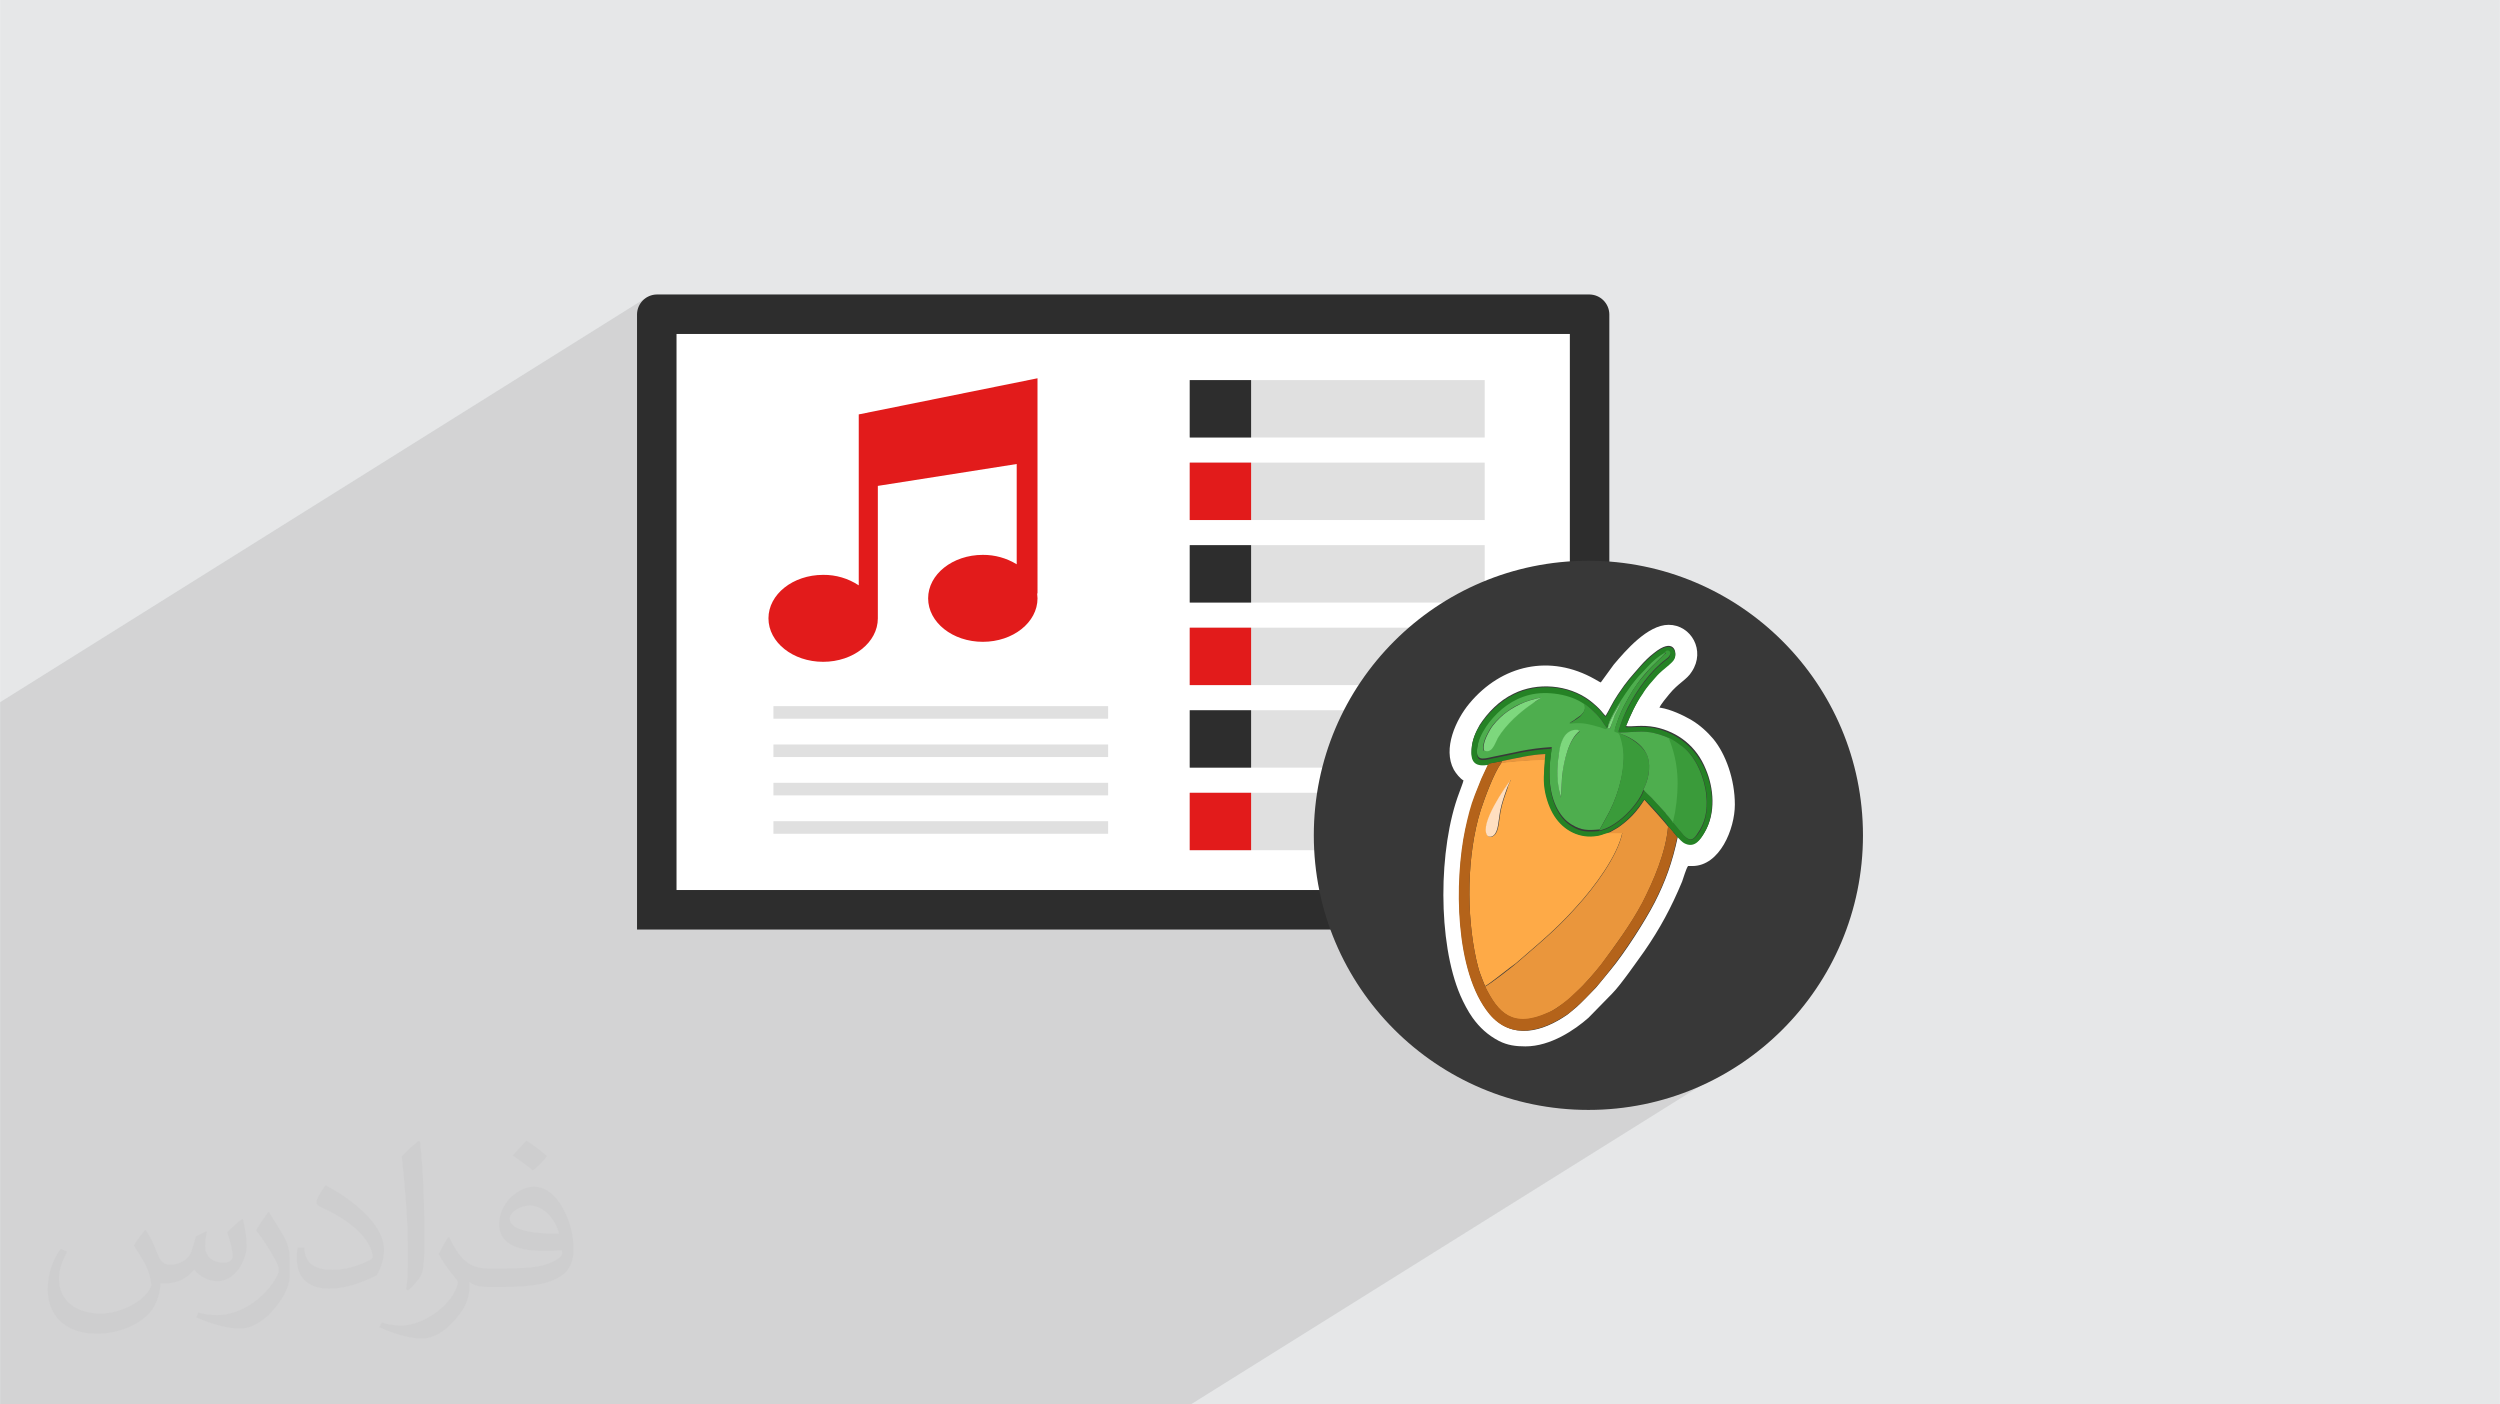
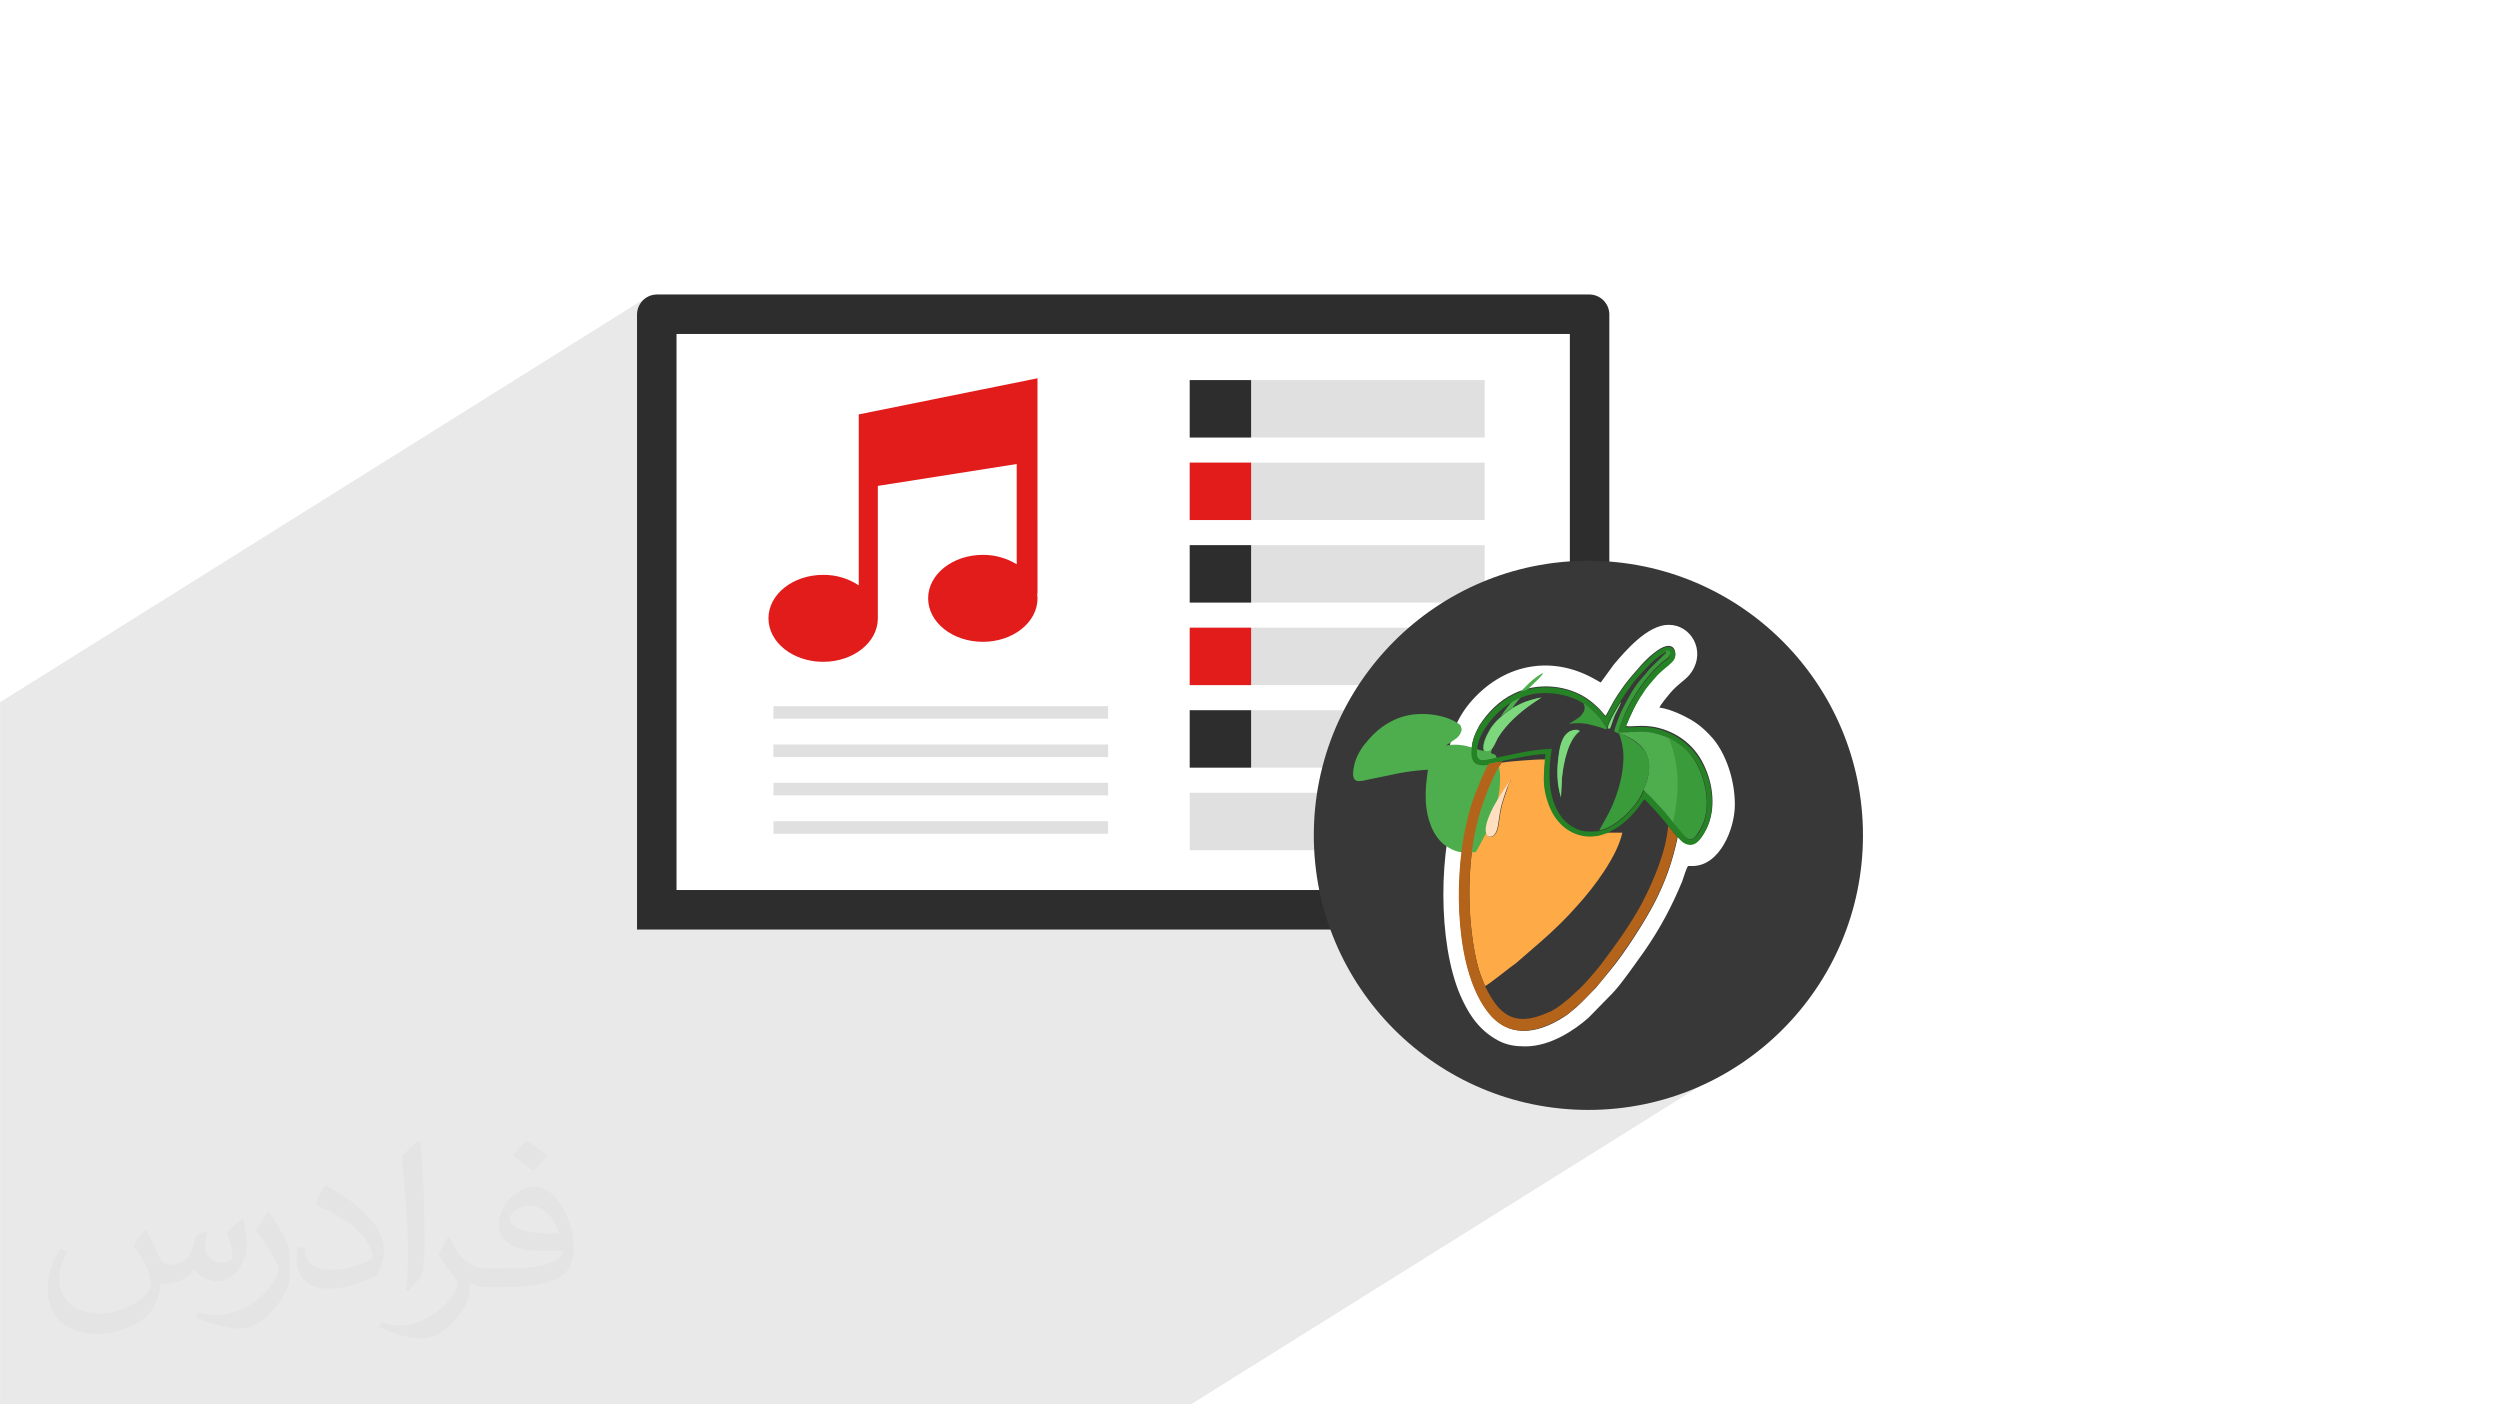
<svg xmlns="http://www.w3.org/2000/svg" xml:space="preserve" width="3.708in" height="2.083in" version="1.0" style="shape-rendering:geometricPrecision; text-rendering:geometricPrecision; image-rendering:optimizeQuality; fill-rule:evenodd; clip-rule:evenodd" viewBox="0 0 3702.73 2080.18">
  <defs>
    <style type="text/css">
   
    .fil13 {fill:#258225}
    .fil7 {fill:#383838}
    .fil14 {fill:#3A9B3A}
    .fil11 {fill:#4EAE4E}
    .fil15 {fill:#7DD87D}
    .fil12 {fill:#B4631A}
    .fil0 {fill:#E6E7E8}
    .fil10 {fill:#EA963C}
    .fil9 {fill:#FEAA47}
    .fil16 {fill:#FFDFC0}
    .fil8 {fill:white}
    .fil3 {fill:#2D2D2D;fill-rule:nonzero}
    .fil5 {fill:#E0E0E0;fill-rule:nonzero}
    .fil6 {fill:#E21B1B;fill-rule:nonzero}
    .fil4 {fill:white;fill-rule:nonzero}
    .fil2 {fill:#373435;fill-opacity:0.031}
    .fil1 {fill:#2B2A29;fill-opacity:0.102}
   
  </style>
  </defs>
  <g id="Layer_x0020_1">
-     <polygon class="fil0" points="-0,0 3702.73,0 3702.73,2080.18 -0,2080.18 " />
    <polygon class="fil1" points="2599.75,1286.1 2615.03,1548.02 1763.78,2080.18 -0,2080.18 -0,1040.09 957.42,440.7 " />
    <path class="fil2" d="M215.96 1821.93c7.07,10.71 11.65,21.01 16.13,32.45 3.33,6.66 5.09,18.93 20.7,18.93 4.57,0 11.13,-1.35 16.95,-4.57 6.55,-3.44 11.54,-8.64 14.15,-16.53l6.24 -21.01 15.19 -7.49 1.04 1.04c-2.08,7.91 -2.59,15.5 -2.59,21.43 0,17.57 15.19,24.23 27.25,24.23 7.07,0 13.42,-3.44 13.42,-9.89 0,-8.32 -3.53,-22.47 -8.12,-35.16 7.07,-7.07 14.15,-14.15 22.26,-19.87l1.25 0.63c3.53,14.98 5.51,29.75 5.51,39.63 0,9.67 -4.27,20.39 -7.8,27.36 -7.28,13.73 -20.18,24.65 -35.78,24.65 -11.85,0 -25.06,-5.93 -34.12,-16.95l-0.52 0c-8.53,10.61 -21.74,20.18 -42.86,20.18l-6.55 0c-1.04,13.94 -4.05,23.81 -8.64,32.66 -12.58,24.54 -49.92,41.92 -85.08,41.92 -48.89,0 -73.43,-28.19 -73.43,-65.73 0,-23.19 7.59,-44.72 19.24,-60.01l9.56 3.95c-7.28,13.94 -12.17,27.04 -12.17,39.94 0,35.16 28.61,51.9 61.58,51.9 30.58,0 68.44,-19.45 75.31,-42.02 -2.59,-24.65 -11.85,-36.19 -26,-58.66 4.27,-7.49 9.78,-14.98 16.64,-22.98l1.25 0 0 0 0 0 -0.01 -0.04zm563.83 -132.3c10.3,6.45 20.39,14.04 30.27,22.78 -5.51,7.8 -12.38,14.88 -20.91,21.12 -9.89,-8.01 -19.76,-14.88 -29.86,-22.16 6.86,-7.7 13.63,-15.08 20.49,-21.74l0 0 0 0 0 0 0 0 0 0 0.01 0zm5.3 96.11c-16.64,0 -30.27,10.92 -30.27,19.03 0,17.38 33.28,22.78 73.12,22.56 -4.99,-20.39 -22.47,-41.61 -42.86,-41.61l0 0.01zm-37.35 92.99c21.64,0 40.57,-0.63 55.02,-4.27 16.13,-4.05 29.75,-12.17 29.75,-17.78 0,-1.46 0,-3.22 -0.52,-4.68 -9.05,0.83 -19.45,0.83 -28.5,0.83 -29.33,0 -51.79,-6.66 -60.64,-23.09 -2.19,-4.57 -3.74,-9.67 -3.74,-15.5 0,-15.92 6.86,-31.41 18.93,-42.13 10.08,-8.84 21.22,-14.35 32.55,-14.35 20.49,0 36.81,16.44 48.26,42.34 6.24,14.15 10.5,30.47 10.5,51.07 0,13.73 -3.74,25.27 -12.27,33.8 -15.92,15.4 -45.24,21.22 -90.17,21.22l-20.39 0 0 0 -5.3 0c-11.13,0 -19.14,-1.98 -25.48,-6.86l-1.04 0c0.31,2.59 0.52,5.09 0.52,7.49 0,10.08 -3.33,22.98 -10.08,33.28 -19.97,29.64 -41.61,42.53 -60.33,42.53 -18.93,0 -42.13,-7.28 -63.03,-16.75l3.74 -7.28c6.76,2.81 16.13,4.68 29.02,4.68 33.8,0 78.21,-32.45 83.72,-64.17 -1.25,-2.59 -3.53,-6.03 -6.76,-9.67 -9.89,-11.75 -16.13,-21.53 -21.95,-31.82 4.99,-9.89 9.56,-17.78 13.83,-24.96l1.77 -0.21c14.46,29.44 27.56,46.28 56.78,46.28l4.57 0 0 0 21.22 0 0 0 0 0 0 0 0 0 0 0 0.04 0zm-146.45 31.1c2.5,-13.52 2.7,-28.7 2.7,-42.86l0 -21.01c0,-39.21 -4.99,-96.2 -9.05,-133.34 7.07,-7.59 16.95,-16.53 24.75,-22.56l2.29 0.63c5.3,46.7 6.55,100.79 6.55,150.81 0,13.11 -0.52,25.9 -1.77,35.26 -0.73,11.85 -7.59,20.8 -22.26,34.53l-3.22 -1.46zm-150.71 -61.89c0.73,18.41 9.78,32.87 41.4,32.87 19.66,0 36.3,-5.09 54.71,-13.83 3.33,-1.46 5.09,-3.44 5.09,-5.09 0,-11.54 -8.84,-26.83 -23.71,-40.77 -14.46,-13.11 -33.6,-24.65 -51.48,-32.35 -6.14,-2.59 -8.12,-5.3 -8.12,-7.91 0,-5.3 7.07,-16.44 12.9,-24.44l1.98 -0.21c20.49,10.71 43.38,26.63 60.33,44.3 15.4,16.33 24.96,32.87 24.96,50.86 0,13.31 -4.05,25.79 -10.61,37.44 -22.47,11.33 -46.39,19.97 -70.1,19.97 -28.81,0 -48.47,-13.52 -48.47,-45.24 0,-3.44 0,-8.73 1.25,-15.61l9.89 0 0 0 0 0 0 0 0 0 0 0 -0.01 0zm-52.11 -52.32l17.89 28.92c6.55,10.71 12.69,22.37 12.69,40.77l0 23.5c0,19.03 -12.17,39.42 -31.82,59.6 -15.4,13.63 -29.02,19.45 -41.61,19.45 -18.72,0 -40.15,-5.82 -64.9,-16.44l2.81 -7.28c7.8,2.08 16.84,3.84 27.98,3.84 35.58,-0.21 71.97,-26.21 88.61,-57.93 1.98,-3.64 2.7,-7.07 2.7,-9.47 0,-3.64 -1.98,-7.7 -3.53,-11.33 -9.05,-17.05 -19.14,-32.66 -30.27,-47.12 5.82,-9.16 11.65,-17.99 17.99,-26.73l1.46 0.21 0 0 0 0 0 0 0 0 0 0 -0.01 0z" />
    <g id="_3016083288544">
      <g>
        <path class="fil3" d="M943.43 1376.8l0 -911.37c0.29,-16.04 13.21,-28.96 29.25,-29.25l1381.68 0c16.04,0.29 28.96,13.21 29.25,29.25l0 911.37 -1440.19 0z" />
        <rect class="fil4" x="1001.94" y="494.68" width="1323.18" height="823.61" />
        <rect class="fil5" x="1145.46" y="1045.94" width="495.74" height="18.61" />
        <rect class="fil5" x="1145.46" y="1102.71" width="495.74" height="18.61" />
        <rect class="fil5" x="1145.46" y="1159.51" width="495.74" height="18.61" />
        <rect class="fil5" x="1145.46" y="1216.35" width="495.74" height="18.61" />
        <rect class="fil5" x="1762.09" y="807.47" width="436.94" height="85.04" />
        <rect class="fil3" x="1762.09" y="807.47" width="90.91" height="85.04" />
        <rect class="fil5" x="1762.09" y="685.24" width="436.94" height="85.04" />
        <rect class="fil6" x="1762.09" y="685.24" width="90.91" height="85.04" />
        <rect class="fil5" x="1762.09" y="563" width="436.94" height="85.04" />
        <rect class="fil3" x="1762.09" y="563" width="90.91" height="85.04" />
        <rect class="fil5" x="1762.09" y="1174.25" width="436.94" height="85.04" />
-         <rect class="fil6" x="1762.09" y="1174.25" width="90.91" height="85.04" />
        <rect class="fil5" x="1762.09" y="1051.99" width="436.94" height="85.04" />
        <rect class="fil3" x="1762.09" y="1051.99" width="90.91" height="85.04" />
        <rect class="fil5" x="1762.09" y="929.73" width="436.94" height="85.04" />
        <rect class="fil6" x="1762.09" y="929.73" width="90.91" height="85.04" />
        <path class="fil6" d="M1536.61 560.3l-264.77 53.51 0 253.2c-15.62,-10.33 -34,-15.75 -52.72,-15.53 -44.76,0 -81.01,28.8 -81.01,64.4 0,35.6 36.25,64.4 81.01,64.4 44.76,0 81.01,-28.8 81.01,-64.4l0 -196.18 205.68 -32.4 0 148.52c-15.1,-9.25 -32.47,-14.07 -50.18,-13.95 -44.74,0 -81.01,28.8 -81.01,64.4 0,35.6 36.25,64.4 81.01,64.4 44.76,0 81.01,-28.8 81.01,-64.4 -0.05,-2.41 -0.23,-4.79 -0.54,-7.18l0.54 0 -0.02 -318.8z" />
      </g>
      <g>
        <circle class="fil7" cx="2352.58" cy="1237.3" r="406.71" />
        <path class="fil8" d="M2484.97 1239.69c-7.98,37.49 -18.34,66.19 -34.28,97.29 -14.36,27.91 -44.66,74.96 -64.6,98.89 -7.97,9.56 -14.36,17.55 -22.34,27.11 -6.38,6.38 -22.34,23.13 -28.7,28.72 -4.79,3.98 -7.97,6.38 -13.56,11.16 -36.68,25.52 -82.14,38.28 -114.83,-0.79 -51.83,-62.21 -51.83,-197.78 -35.89,-273.53 3.99,-17.55 8.78,-35.1 14.36,-51.04 3.19,-7.97 6.38,-15.95 9.56,-23.93l10.37 -22.34c-18.34,3.19 -26.33,-2.39 -25.52,-21.53 0.79,-14.36 6.38,-25.52 11.96,-35.89 11.96,-18.34 28.7,-35.89 50.23,-46.26 35.1,-17.54 81.34,-13.55 112.44,9.56 17.54,13.55 19.93,19.95 23.93,23.13 5.58,-8.77 8.77,-17.55 18.34,-31.9 14.36,-21.52 19.13,-25.52 33.5,-42.27 4.79,-5.58 12.75,-13.55 19.14,-18.34 30.3,-24.72 35.1,-1.6 31.1,6.38 -3.19,6.38 -16.75,15.15 -25.52,24.72l-11.16 12.76c-3.99,4.78 -7.17,9.56 -10.35,14.36 -9.57,14.35 -18.34,33.5 -24.72,49.44 7.98,1.6 22.34,-2.39 43.06,1.6 34.29,7.17 61.41,28.7 74.97,62.19 11.96,27.93 15.15,65.4 -1.6,93.31 -5.58,9.58 -14.36,21.54 -27.11,15.95 -5.59,-2.39 -9.56,-7.97 -12.76,-10.37l0 0 0 1.6 -0.02 0 -0.03 0.02zm-27.11 -191.4c1.6,-4.79 11.16,-15.95 14.36,-19.94 13.55,-16.75 26.31,-21.53 33.5,-33.5 20.73,-31.1 -0.79,-69.38 -34.29,-69.38 -31.11,0 -63.79,38.28 -81.34,59.02l-19.14 26.31c-2.39,-0.79 -5.59,-3.19 -8.77,-4.78 -66.19,-37.49 -137.97,-21.53 -185.82,35.89 -19.94,23.93 -39.87,67 -23.13,98.09 3.19,5.59 9.57,13.55 14.36,15.95 -0.8,3.99 -4.79,13.55 -6.38,18.34 -31.1,82.13 -31.9,221.7 1.6,299.85 4.79,11.16 11.97,24.72 18.34,33.49 10.38,14.36 22.34,25.51 39.08,34.29 12.75,6.38 24.72,7.98 39.07,7.98 37.49,0 73.37,-24.72 93.31,-42.27l35.1 -35.88c12.76,-12.76 37.47,-48.64 47.85,-63 23.12,-33.5 39.87,-64.58 55.81,-102.87 2.39,-6.38 5.58,-18.34 8.78,-23.13l6.38 0c40.67,0 63,-55.02 63,-90.9 0,-37.49 -13.55,-74.97 -31.9,-97.29 -8.78,-10.37 -19.93,-20.74 -33.5,-28.71 -11.16,-6.38 -29.51,-15.15 -44.66,-17.55l0 0 -1.6 0 0.01 0 -0.02 -0.01z" />
        <path class="fil9" d="M2236.96 1155.95c-0.79,3.19 -3.19,7.17 -3.99,11.16 -3.99,11.16 -7.96,22.34 -10.37,34.28 -2.39,12.76 -2.39,30.3 -9.57,35.89 -2.39,2.4 -7.17,3.99 -9.56,0 -11.96,-15.95 27.91,-72.57 34.29,-81.34l-0.8 0 0 0zm-13.55 -25.52c-10.36,13.55 -23.93,50.25 -30.3,69.38 -20.73,66.19 -21.52,155.5 -6.38,222.49 1.6,6.38 3.19,13.55 5.59,19.93 2.39,6.38 4.78,12.76 7.17,18.34 4.79,-1.6 39.07,-29.51 46.26,-34.28l35.89 -31.1c19.14,-16.75 37.48,-34.29 54.22,-53.43 25.52,-27.91 59.82,-74.17 66.99,-108.45l-21.53 0c-2.39,0 -7.97,2.39 -10.38,3.19 -25.51,6.38 -51.04,-3.99 -65.39,-24.72 -7.17,-9.56 -12.76,-23.12 -15.95,-37.48 -3.97,-19.14 -2.39,-30.3 -0.79,-49.45 -11.16,0 -22.34,0.79 -33.49,1.6 -9.58,0.79 -21.54,1.6 -31.1,3.19l0 0 -0.8 0.79 0 -0.01 -0 0.01z" />
-         <path class="fil10" d="M2381.3 1234.1l21.54 0c-7.17,34.29 -41.48,80.54 -66.99,108.45 -16.75,19.14 -35.1,36.68 -54.24,53.43l-35.89 31.1c-6.38,5.58 -41.47,32.7 -46.24,34.29 19.13,39.07 40.67,63 93.3,39.07 8.77,-3.98 15.95,-9.56 23.13,-14.35 9.58,-7.17 12.76,-10.37 19.94,-17.55 9.57,-8.77 27.91,-29.51 35.89,-39.87 21.52,-29.51 43.06,-58.22 60.61,-90.91 16.75,-32.69 35.1,-74.96 38.28,-113.24 -1.6,-3.19 -32.7,-37.49 -35.1,-39.87 -11.16,17.55 -21.53,28.71 -38.28,40.67 -6.38,3.99 -15.15,8.78 -16.73,9.56l0 0 0.78 -0.79 0 0 0.01 0.02z" />
-         <path class="fil11" d="M2311.92 1181.48c-5.58,-19.94 -6.38,-42.26 -3.19,-63 2.39,-14.36 6.38,-35.89 23.93,-36.69 0.79,0 3.19,0 3.98,0 0,0 0.79,0 1.6,0.8 1.6,0.79 0.79,0 1.6,0.79 -16.75,11.96 -24.72,46.25 -26.33,68.59l-1.6 30.3 0 -0.79 0.01 0 -0 0zm69.38 -102.87c0.8,-7.97 15.95,-34.28 19.94,-39.07 -2.39,6.38 -6.38,13.56 -9.56,19.94 -1.6,3.99 -3.19,7.17 -3.99,11.16 -3.19,7.96 -1.59,9.56 -6.38,7.96l0 0 0 0 -0.01 0.01 0 -0zm-184.21 32.7c-2.39,-10.37 5.59,-23.93 9.56,-31.1 4.79,-7.97 12.75,-15.94 19.14,-21.52 8.78,-6.38 14.36,-11.16 25.51,-15.95 7.97,-3.99 21.54,-7.97 31.11,-9.56 -3.19,3.19 -7.97,5.57 -11.96,7.96 -19.94,13.55 -39.88,31.1 -52.63,51.83 -4.78,7.98 -8.78,23.93 -21.54,18.34l0 0 0.79 0 0.01 0 -0 0zm183.41 -33.5l-0.79 0.8c-3.99,-0.8 -8.78,-2.39 -12.75,-3.99 -15.95,-4.78 -25.52,-6.38 -42.27,-3.99 2.39,-1.6 6.38,-3.19 8.77,-5.59 2.39,-1.6 5.59,-3.99 7.96,-5.58 1.6,-1.6 4.79,-4.78 5.59,-7.96 2.39,-4.79 0.79,-7.17 -0.79,-11.17 -19.14,-15.15 -55.02,-19.94 -80.55,-13.55 -25.52,6.38 -44.66,21.53 -59.81,40.67 -6.38,7.17 -14.36,20.74 -16.75,32.69 -6.38,29.51 7.17,23.93 22.34,20.74 33.5,-6.38 49.44,-11.96 86.92,-14.36 -2.39,17.55 -3.99,28.7 -3.19,47.05 0.79,14.35 3.99,28.7 9.56,40.67 5.57,11.96 13.55,21.52 23.12,27.11 14.35,8.77 23.93,8.77 41.47,7.17l8.78 -15.95c15.94,-27.11 27.91,-63.8 27.11,-95.7 0,-7.17 -1.6,-14.35 -3.19,-21.53 -3.99,-15.15 -3.99,-9.56 -10.37,-13.55 1.6,-8.78 9.56,-28.7 13.56,-35.89 8.77,-16.73 16.73,-30.3 28.7,-44.66l5.59 -6.38c6.38,-7.96 23.12,-22.33 27.11,-27.91 0.79,-0.79 0.79,-0.79 1.6,-1.6 0,-1.6 0.8,-0.8 -0.79,-1.6 -12.75,7.97 -16.73,11.96 -27.11,22.34l-11.96 12.75c-3.99,4.79 -7.17,8.77 -11.16,13.55 -9.56,11.96 -35.1,49.45 -35.89,63.79l0 0 -0.79 1.58 0 0.02 0 0 -0.01 0.02z" />
+         <path class="fil11" d="M2311.92 1181.48c-5.58,-19.94 -6.38,-42.26 -3.19,-63 2.39,-14.36 6.38,-35.89 23.93,-36.69 0.79,0 3.19,0 3.98,0 0,0 0.79,0 1.6,0.8 1.6,0.79 0.79,0 1.6,0.79 -16.75,11.96 -24.72,46.25 -26.33,68.59l-1.6 30.3 0 -0.79 0.01 0 -0 0zm69.38 -102.87c0.8,-7.97 15.95,-34.28 19.94,-39.07 -2.39,6.38 -6.38,13.56 -9.56,19.94 -1.6,3.99 -3.19,7.17 -3.99,11.16 -3.19,7.96 -1.59,9.56 -6.38,7.96l0 0 0 0 -0.01 0.01 0 -0zm-184.21 32.7c-2.39,-10.37 5.59,-23.93 9.56,-31.1 4.79,-7.97 12.75,-15.94 19.14,-21.52 8.78,-6.38 14.36,-11.16 25.51,-15.95 7.97,-3.99 21.54,-7.97 31.11,-9.56 -3.19,3.19 -7.97,5.57 -11.96,7.96 -19.94,13.55 -39.88,31.1 -52.63,51.83 -4.78,7.98 -8.78,23.93 -21.54,18.34l0 0 0.79 0 0.01 0 -0 0zl-0.79 0.8c-3.99,-0.8 -8.78,-2.39 -12.75,-3.99 -15.95,-4.78 -25.52,-6.38 -42.27,-3.99 2.39,-1.6 6.38,-3.19 8.77,-5.59 2.39,-1.6 5.59,-3.99 7.96,-5.58 1.6,-1.6 4.79,-4.78 5.59,-7.96 2.39,-4.79 0.79,-7.17 -0.79,-11.17 -19.14,-15.15 -55.02,-19.94 -80.55,-13.55 -25.52,6.38 -44.66,21.53 -59.81,40.67 -6.38,7.17 -14.36,20.74 -16.75,32.69 -6.38,29.51 7.17,23.93 22.34,20.74 33.5,-6.38 49.44,-11.96 86.92,-14.36 -2.39,17.55 -3.99,28.7 -3.19,47.05 0.79,14.35 3.99,28.7 9.56,40.67 5.57,11.96 13.55,21.52 23.12,27.11 14.35,8.77 23.93,8.77 41.47,7.17l8.78 -15.95c15.94,-27.11 27.91,-63.8 27.11,-95.7 0,-7.17 -1.6,-14.35 -3.19,-21.53 -3.99,-15.15 -3.99,-9.56 -10.37,-13.55 1.6,-8.78 9.56,-28.7 13.56,-35.89 8.77,-16.73 16.73,-30.3 28.7,-44.66l5.59 -6.38c6.38,-7.96 23.12,-22.33 27.11,-27.91 0.79,-0.79 0.79,-0.79 1.6,-1.6 0,-1.6 0.8,-0.8 -0.79,-1.6 -12.75,7.97 -16.73,11.96 -27.11,22.34l-11.96 12.75c-3.99,4.79 -7.17,8.77 -11.16,13.55 -9.56,11.96 -35.1,49.45 -35.89,63.79l0 0 -0.79 1.58 0 0.02 0 0 -0.01 0.02z" />
        <path class="fil12" d="M2204.26 1131.23l-10.36 22.34c-3.19,7.97 -6.38,15.95 -9.56,23.93 -6.38,15.95 -10.36,32.69 -14.35,51.04 -15.95,75.76 -15.95,210.54 35.88,273.53 32.69,39.07 78.16,25.51 114.83,0.8 6.38,-3.99 8.78,-7.17 13.56,-11.16 6.38,-4.78 22.33,-21.53 28.7,-28.7 7.97,-8.77 14.36,-16.75 22.34,-27.11 19.94,-24.72 50.23,-70.98 64.6,-98.89 15.94,-31.1 26.31,-59.02 34.28,-97.29l-3.19 -3.99c-1.6,-1.6 -2.39,-2.39 -3.19,-3.99 -2.39,-2.39 -3.99,-5.58 -7.17,-7.97 -3.19,38.27 -21.53,80.54 -38.28,113.24 -17.55,32.69 -39.07,62.2 -60.61,90.9 -7.98,10.36 -26.32,31.9 -35.89,39.87 -7.98,7.17 -10.37,10.37 -19.94,17.55 -7.17,5.57 -14.35,11.16 -23.13,14.36 -52.63,23.93 -74.17,0 -93.31,-39.08 -2.39,-5.58 -4.79,-11.96 -7.17,-18.34 -2.39,-6.38 -3.99,-13.55 -5.58,-19.94 -15.15,-67.78 -14.35,-157.1 6.38,-222.49 6.38,-19.95 19.94,-55.82 30.3,-69.38 0.79,-1.6 0.79,-2.39 1.6,-3.19l-20.74 3.99 0 0 0 0 0.01 -0.02 -0.01 0z" />
        <path class="fil13" d="M2398.84 1084.98c13.55,0 26.31,-2.39 40.67,-0.79 10.36,0.79 24.72,4.79 32.69,9.56 7.17,2.39 15.95,9.56 21.53,13.56 19.14,14.36 31.9,46.25 34.29,71.78 1.59,23.12 -2.39,41.46 -12.76,55.81 -7.17,9.57 -11.16,12.76 -20.74,3.19l-15.95 -19.14c-1.6,-2.39 -3.19,-3.99 -4.79,-6.38l-5.58 -6.38c-1.6,-1.6 -1.6,-1.6 -2.4,-3.19l-19.14 -20.72c-3.19,-3.99 -9.56,-8.78 -11.16,-11.17 -1.6,0.8 0,0 -1.6,1.6l-1.6 3.99c-11.16,21.53 -39.07,49.44 -63,54.23 -17.55,1.6 -27.91,1.6 -41.47,-7.17 -9.57,-5.58 -17.55,-15.15 -23.13,-27.11 -5.57,-11.96 -8.78,-26.33 -9.56,-40.67 -0.8,-18.35 0.79,-29.51 3.19,-47.05 -37.49,2.39 -53.43,7.98 -86.92,14.36 -15.15,3.19 -28.71,8.78 -22.34,-20.74 2.39,-11.96 11.16,-25.52 16.73,-32.69 15.15,-19.14 34.29,-34.28 59.82,-40.67 25.51,-6.38 60.61,-0.79 80.54,13.55 5.58,2.39 15.95,11.96 19.14,15.95 2.39,2.39 5.58,6.38 7.97,9.56 1.6,2.39 5.59,8.78 7.17,10.37 1.6,-14.36 27.11,-51.83 35.88,-63.79 3.99,-4.79 7.17,-9.56 11.17,-13.56l11.96 -12.75c9.56,-10.37 14.36,-14.36 27.11,-22.34 4.78,-3.19 7.96,0 7.17,3.99 -0.8,3.99 -3.19,5.58 -5.59,7.17 -23.93,17.55 -43.87,46.25 -57.42,72.57 -4.79,9.57 -10.37,20.74 -12.76,31.9 -0.79,2.39 -1.6,3.99 0.8,4.79l0 0 0 -1.6 0.03 -0.01 0 0 0.02 0zm-194.59 46.25l20.74 -3.99c19.94,-3.99 42.26,-9.56 63.79,-10.37l-0.79 8.77c-0.8,19.14 -3.19,30.3 0.79,49.44 3.19,14.36 8.78,27.91 15.95,37.47 15.15,20.74 39.87,31.1 65.4,24.72 3.18,-0.8 8.77,-3.19 10.36,-3.19 0.79,-0.79 10.36,-5.59 16.75,-9.56 16.73,-11.97 26.32,-23.93 38.28,-40.67 3.18,2.39 34.28,35.89 35.1,39.87 2.39,2.39 4.78,4.79 7.17,7.97 1.6,1.6 2.39,2.39 3.19,3.99l3.19 3.99c3.19,2.39 6.38,7.97 12.75,10.37 13.56,5.57 21.54,-6.38 27.11,-15.95 16.75,-27.91 13.55,-66.19 1.6,-93.31 -14.36,-33.5 -40.67,-54.23 -74.96,-62.19 -20.74,-3.99 -35.1,0 -43.06,-1.6 6.38,-15.95 15.14,-35.1 25.52,-49.44 3.19,-5.59 7.17,-10.38 10.37,-14.36l11.16 -12.75c8.78,-9.56 23.13,-18.34 25.51,-24.72 3.99,-7.96 -1.59,-31.1 -31.1,-6.38 -6.38,5.58 -14.36,12.75 -19.14,18.34 -14.36,16.75 -19.14,20.74 -33.5,42.27 -9.56,14.36 -12.75,23.93 -18.34,31.9 -3.99,-3.19 -6.38,-10.37 -23.93,-23.13 -31.1,-23.92 -77.35,-27.11 -112.44,-9.56 -20.74,10.37 -38.28,27.91 -50.25,46.26 -6.38,9.56 -11.16,21.53 -11.96,35.89 -1.6,19.14 7.17,24.72 25.52,21.53l0 0 -0.79 -1.6 0.01 0.02 0.02 -0.02z" />
        <path class="fil14" d="M2466.63 965.36c1.6,0.79 0.79,0 0.79,1.6 0,0.8 0,0.8 -1.6,1.6 -4.79,5.57 -21.53,19.93 -27.11,27.91l-5.58 6.38c-12.75,14.35 -19.94,27.91 -28.7,44.66 -3.99,7.17 -11.96,27.12 -13.56,35.89 6.38,3.99 6.38,-1.6 10.38,13.55 1.59,6.38 3.19,14.36 3.19,21.53 0.79,31.9 -11.16,68.59 -27.11,95.71l-8.78 15.94c23.93,-4.78 51.83,-31.9 63,-54.23l1.6 -3.98c0.79,-1.6 0,-0.8 1.6,-1.6 -0.79,-2.39 0,-3.19 1.6,-5.58 6.38,-15.15 9.56,-35.89 1.59,-49.44 -7.17,-11.96 -21.53,-21.52 -34.29,-27.11 -6.38,-2.39 -4.78,-1.6 -4.78,-3.19 -2.39,0 -1.6,-2.39 -0.79,-4.79 3.19,-11.16 7.96,-22.34 12.75,-31.9 13.55,-26.32 33.5,-55.02 57.42,-72.57 2.39,-1.6 4.78,-3.99 5.59,-7.17 0.79,-3.19 -2.39,-7.17 -7.17,-3.99l0 0 0 0.79 0 0.01 -0.02 -0.02z" />
        <path class="fil11" d="M2398.84 1084.98c0,1.6 -1.6,0.8 4.79,3.19 12.75,4.78 27.91,14.36 34.29,27.11 7.96,14.36 4.78,35.1 -1.6,49.44 -1.6,3.19 -2.39,3.99 -1.6,5.58 1.6,2.39 7.17,7.17 11.16,11.16l19.14 20.74c1.6,1.6 1.6,1.6 2.39,3.19l5.59 6.38c1.59,2.39 3.19,3.98 4.78,6.38 2.39,0 1.6,0 2.39,-3.19 0,-0.79 0.79,-3.19 0.79,-3.98 0.8,-2.39 0.8,-4.79 1.6,-7.17 7.17,-39.08 5.58,-74.17 -9.56,-110.06 -7.98,-3.99 -22.34,-8.77 -32.7,-9.56 -13.55,-1.6 -27.11,0.79 -40.67,0.79l-0.8 0 0 -0.01z" />
        <path class="fil14" d="M2477.8 1218.14l15.94 19.14c9.57,9.56 14.36,7.17 20.74,-3.19 10.38,-14.35 15.15,-32.69 12.76,-55.81 -2.39,-25.52 -15.15,-56.62 -34.29,-71.77 -5.57,-3.99 -14.35,-11.16 -21.53,-13.56 15.15,36.68 15.95,70.98 9.56,110.06 -0.8,2.39 -0.8,4.79 -1.6,7.17 0,0.79 -0.79,3.19 -0.79,3.98 -0.79,2.4 0,3.19 -2.39,3.19l0 0 1.6 0.8 -0.01 0 0.01 -0.02z" />
        <path class="fil15" d="M2197.08 1111.29c12.76,6.38 16.75,-9.56 21.53,-18.34 12.76,-20.73 32.7,-38.28 52.63,-51.83 3.99,-3.19 8.78,-5.57 11.96,-7.96 -9.56,1.6 -23.13,5.59 -31.11,9.56 -11.16,5.58 -17.54,9.56 -25.51,15.95 -6.38,5.58 -14.35,13.56 -19.14,21.53 -3.99,7.17 -11.96,20.74 -9.56,31.1l0 0 -0.8 0 0 0 0 -0.01z" />
        <path class="fil16" d="M2236.96 1155.95c-6.38,7.98 -46.25,64.6 -34.28,81.34 2.39,3.19 7.17,2.39 9.56,0 7.17,-5.58 7.17,-23.12 9.56,-35.89 2.39,-11.96 6.38,-23.12 10.37,-34.28 1.6,-3.19 3.19,-7.17 3.99,-11.16l0.8 0 0 -0.01 -0 0.01z" />
        <path class="fil15" d="M2311.92 1181.48l1.6 -30.3c2.39,-22.34 9.57,-56.62 26.31,-68.59 -0.79,-0.8 0,0 -1.6,-0.8 0,0 -0.79,0 -1.59,-0.79 -0.79,0 -3.19,0 -3.99,0 -17.55,1.6 -22.34,22.34 -23.93,36.69 -3.19,21.53 -3.19,43.06 3.19,63l0 0.79 -0.02 0 0.02 0z" />
        <path class="fil14" d="M2379.7 1077.8c-1.6,-1.6 -5.58,-7.96 -7.17,-10.36 -2.39,-3.19 -5.59,-7.17 -7.98,-9.56 -3.99,-3.99 -13.55,-13.55 -19.14,-15.95 1.6,3.99 2.39,6.38 0.8,11.16 -0.8,2.39 -3.99,6.38 -5.58,7.98 -2.4,1.6 -4.78,3.97 -7.98,5.58 -2.39,1.6 -6.38,3.99 -8.78,5.58 16.75,-2.39 25.52,-0.79 42.27,3.99 3.99,0.79 8.78,3.19 12.75,3.99l0.79 -0.79 0 -1.6 0 0 0.01 0z" />
-         <path class="fil10" d="M2224.99 1127.24c-0.79,1.6 -0.79,2.4 -1.6,3.19 9.58,-1.6 21.54,-2.39 31.1,-3.19 11.16,-0.79 22.34,-1.59 33.5,-1.59l0.79 -8.77c-21.52,0.8 -43.86,6.38 -63.79,10.36l-0.01 0z" />
        <path class="fil15" d="M2381.3 1078.59c3.99,1.6 3.19,0 6.38,-7.96 1.59,-3.99 2.39,-7.17 3.98,-11.16 3.19,-6.38 7.17,-13.55 9.56,-19.94 -3.99,4.79 -19.14,31.11 -19.94,39.07l0 0 0 0 0.01 -0.01 -0 0z" />
      </g>
    </g>
  </g>
</svg>